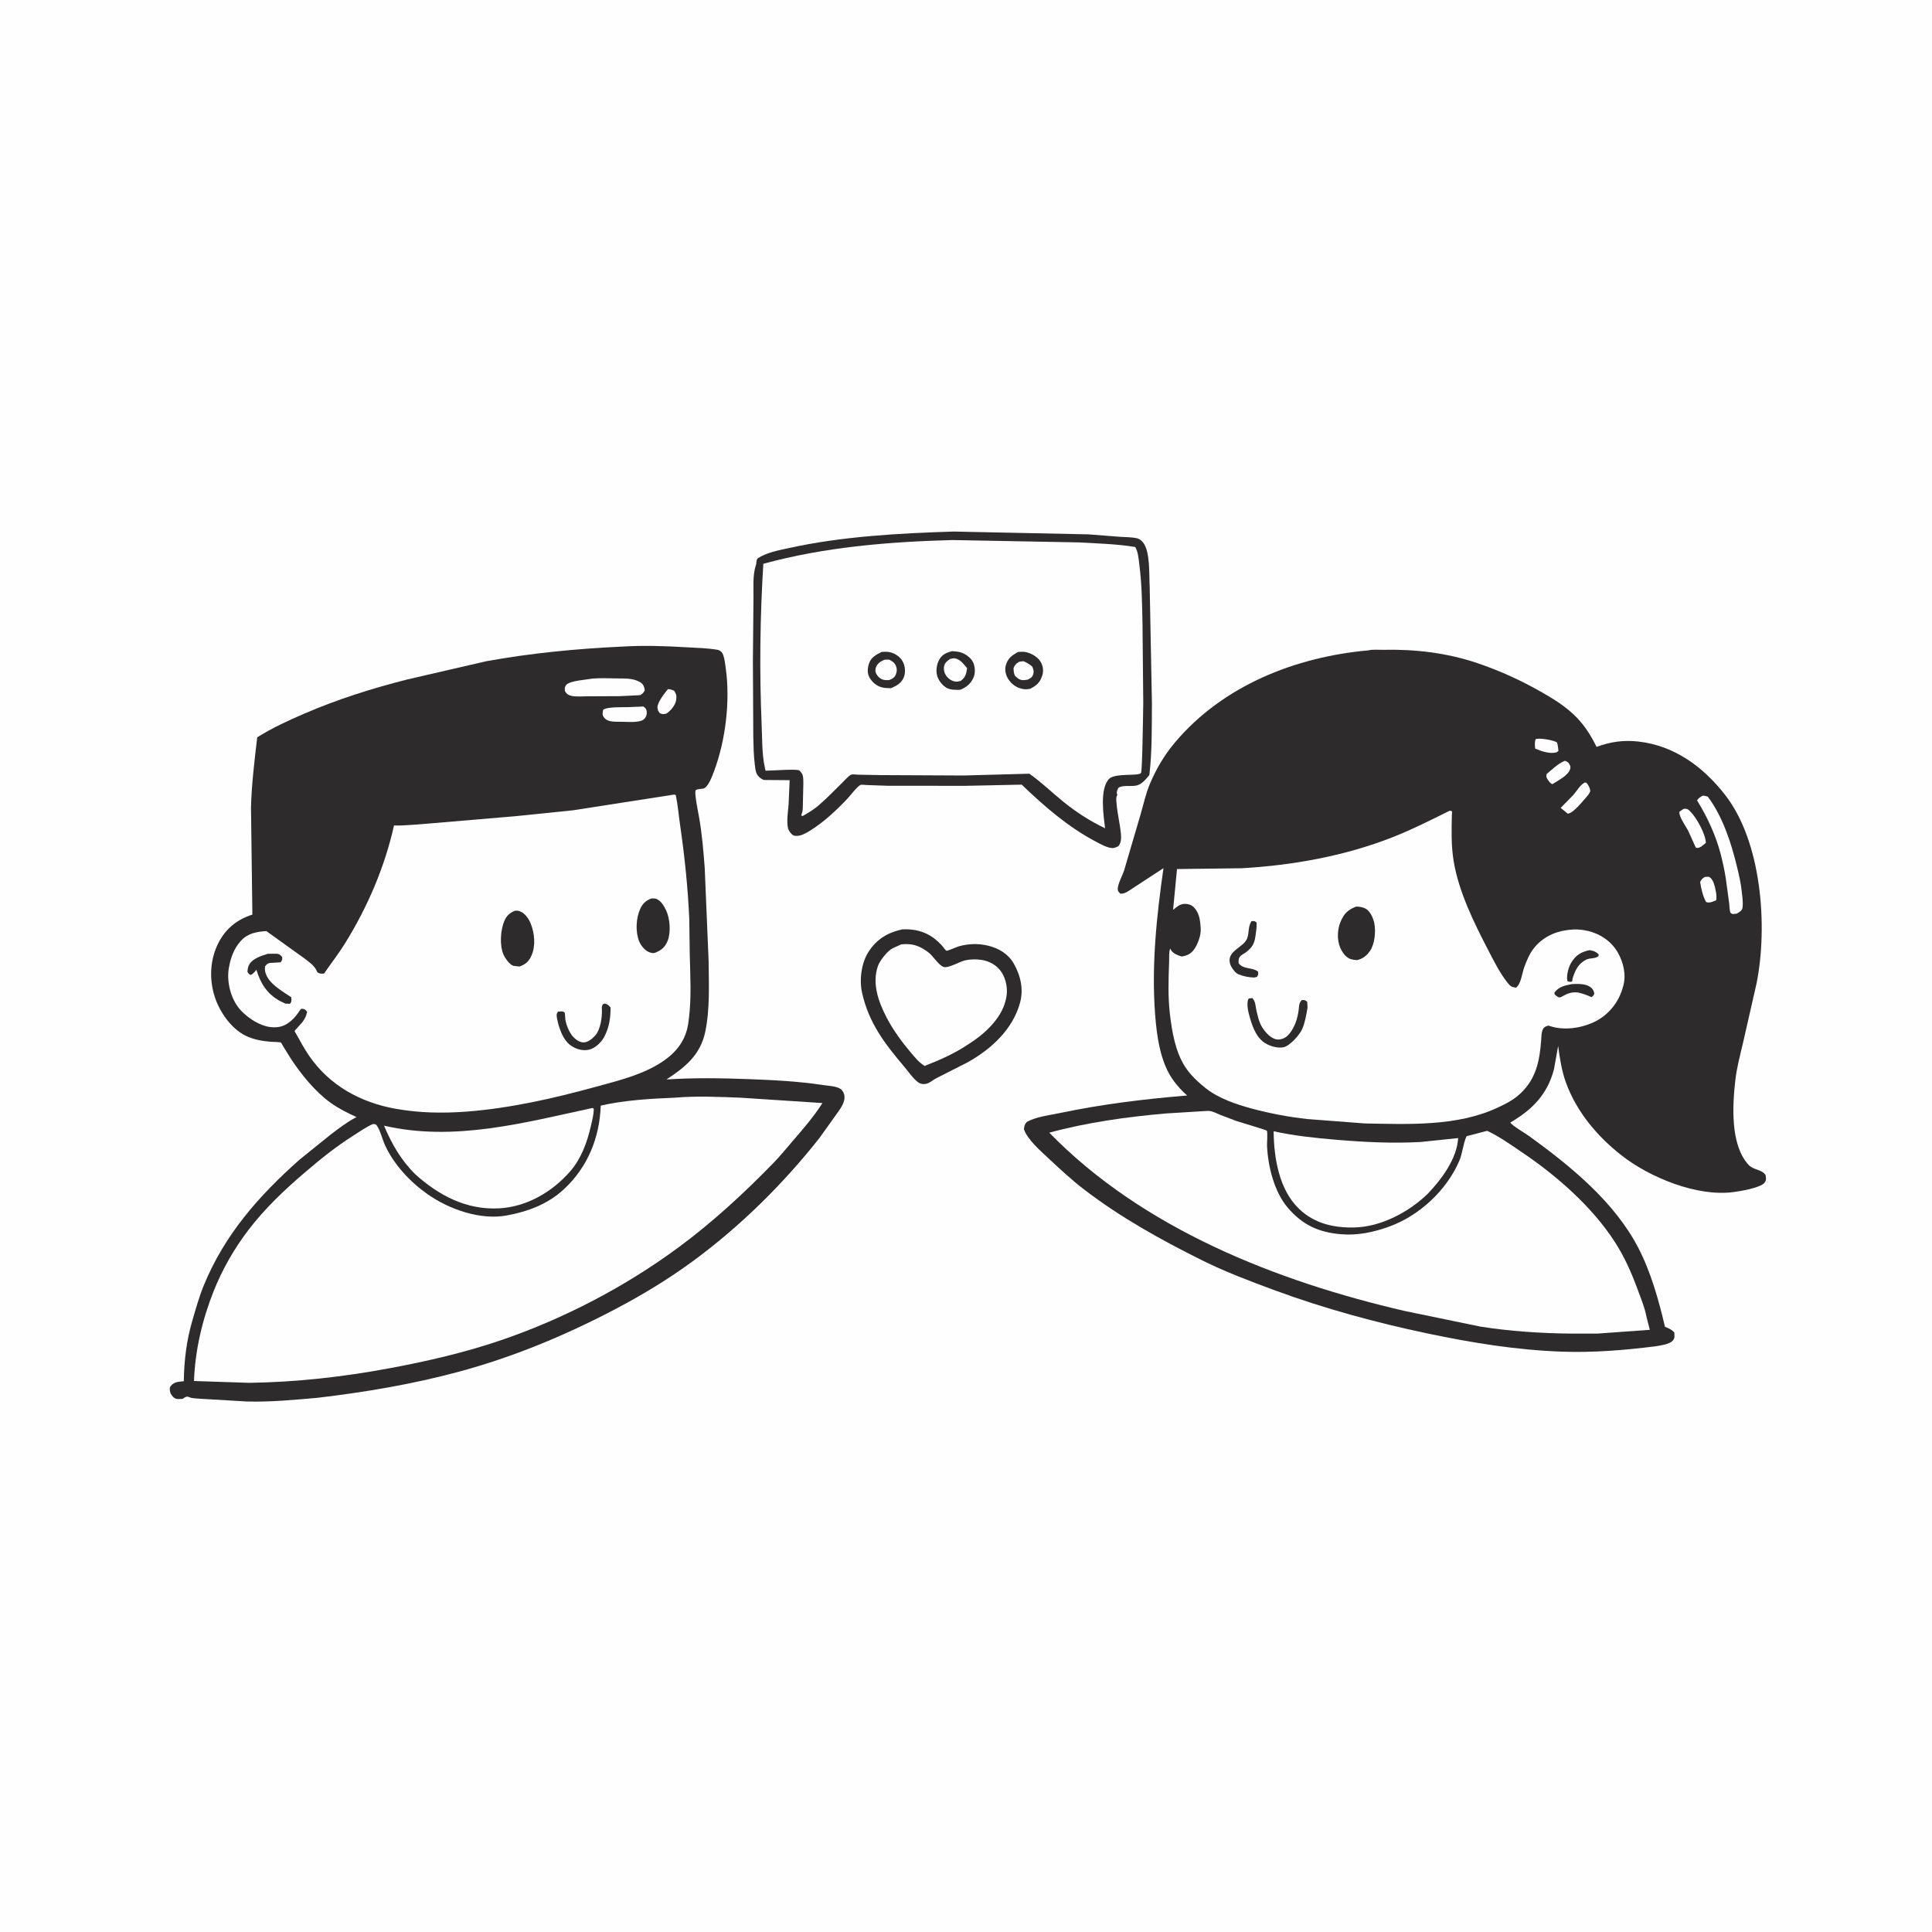
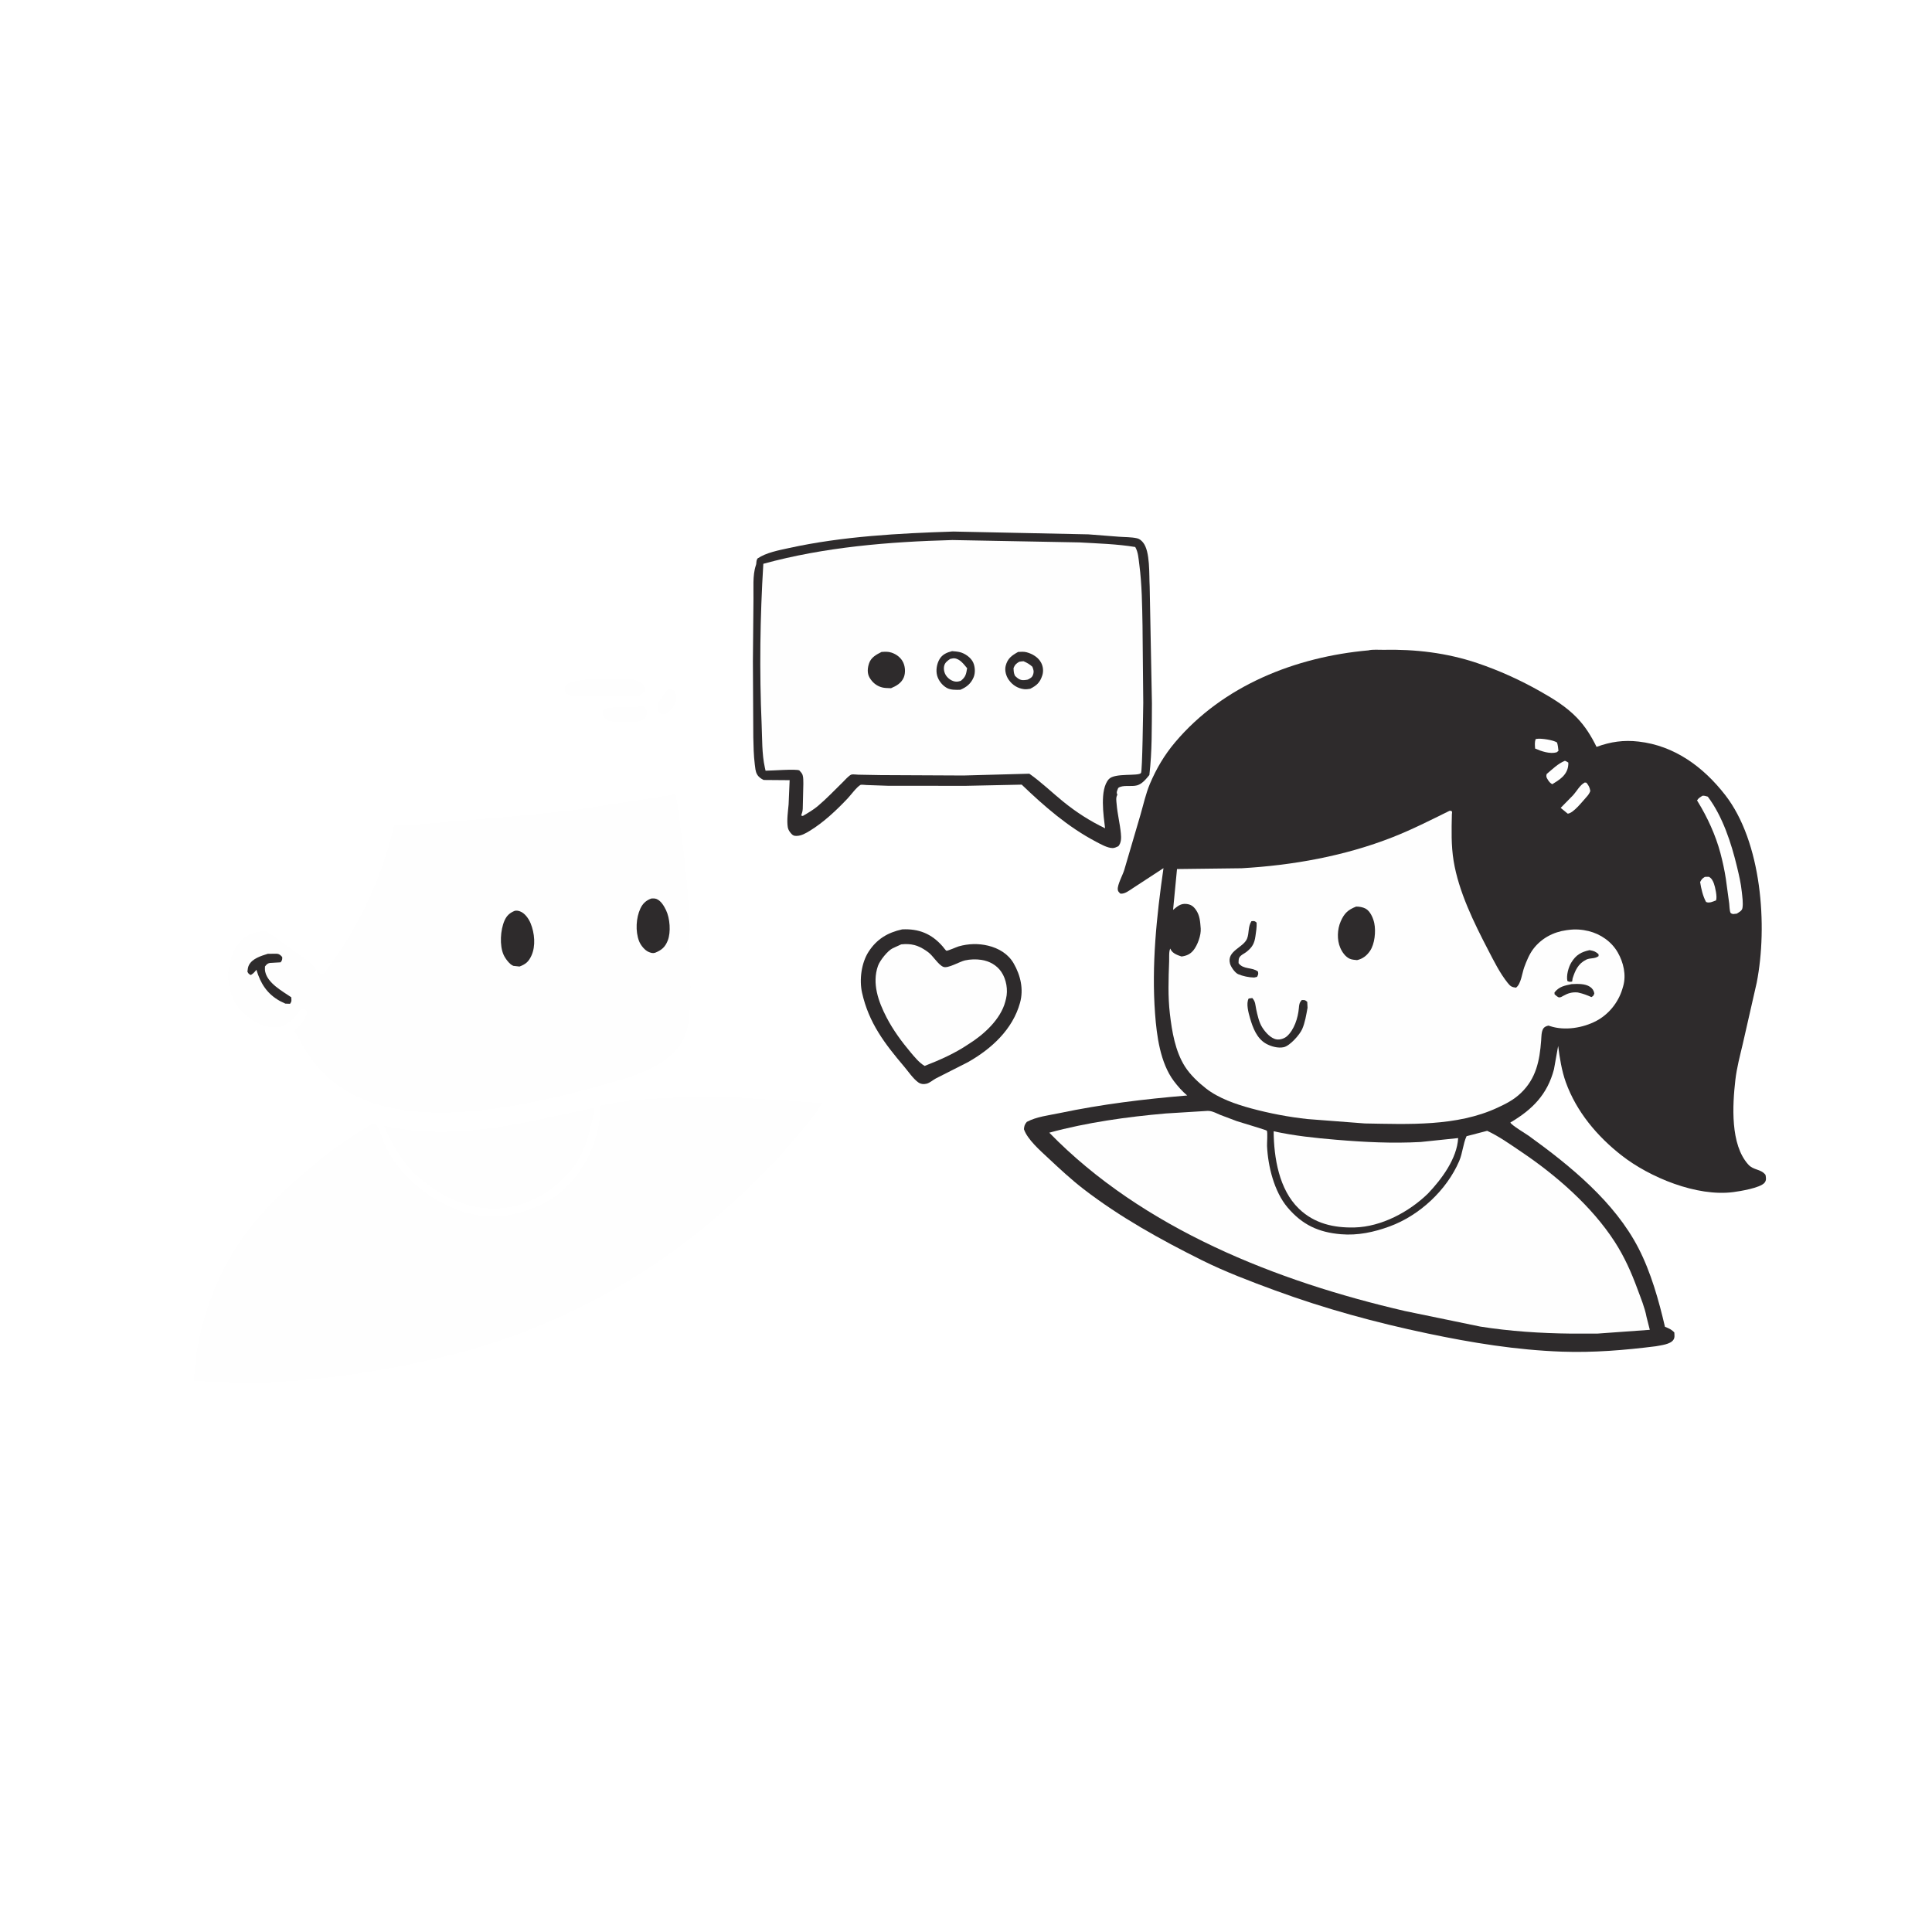
<svg xmlns="http://www.w3.org/2000/svg" version="1.1" style="display: block;" viewBox="0 0 2048 2048" width="1024" height="1024">
-   <path transform="translate(0,0)" fill="rgb(254,254,254)" d="M -0 -0 L 2048 0 L 2048 2048 L -0 2048 L -0 -0 z" />
  <path transform="translate(0,0)" fill="rgb(46,43,44)" d="M 956.339 985.173 C 974.076 984.312 987.543 989.856 999.186 1003.16 C 999.783 1003.85 1002.53 1007.56 1003.19 1007.81 C 1004.33 1008.22 1014.43 1003.68 1016.33 1003.16 C 1026.61 1000.29 1037.07 999.954 1047.44 1002.45 C 1058.53 1005.12 1068.77 1011.14 1074.6 1021.34 C 1081.86 1034.02 1085.23 1048.63 1081.29 1062.94 C 1073.51 1091.23 1051.01 1111.8 1026.14 1125.89 L 992 1143.22 C 988.93 1144.87 985.637 1147.86 982.331 1148.74 C 979.191 1149.58 975.916 1149.21 973.261 1147.26 C 967.783 1143.25 962.707 1135.67 958.277 1130.44 C 937.64 1106.1 920.982 1084.23 913.833 1052.41 C 910.746 1038.67 913.065 1020.71 920.775 1008.82 C 929.426 995.472 940.933 988.576 956.339 985.173 z" />
  <path transform="translate(0,0)" fill="rgb(254,254,254)" d="M 955.275 1001.08 C 965.816 999.977 973.162 1001.83 981.925 1007.95 L 983.5 1009.07 C 989.186 1013.06 994.336 1022.61 1000 1024.92 C 1004.84 1026.89 1017.26 1019.3 1022.94 1018.05 C 1028.52 1016.83 1034.7 1016.64 1040.35 1017.51 C 1048.83 1018.82 1056.64 1023.09 1061.5 1030.32 C 1066.8 1038.2 1068.68 1049.39 1066.44 1058.64 L 1066.08 1060 L 1065.75 1061.42 C 1060.81 1080.66 1042.52 1097.04 1026.35 1107.04 C 1012.04 1116.71 996.197 1123.68 980.166 1129.93 C 974.536 1126.67 969.59 1120.61 965.432 1115.68 C 955.813 1104.27 946.609 1091.71 939.751 1078.44 C 931.157 1061.8 924.13 1042.47 930.7 1023.84 C 932.663 1018.28 940.901 1007.75 946.338 1005.18 L 955.275 1001.08 z" />
  <path transform="translate(0,0)" fill="rgb(46,43,44)" d="M 1010.71 563.461 L 1153.71 566.436 L 1186 568.944 C 1192.24 569.447 1199.42 569.217 1205.48 570.654 C 1207.99 571.251 1210.01 573.044 1211.62 574.983 C 1219.45 584.402 1217.96 609.396 1218.71 621.648 L 1221.09 745.5 C 1220.89 770.646 1221.33 796.555 1218.38 821.54 C 1214.97 825.709 1210.78 830.991 1205.34 832.519 C 1199.37 834.196 1190.03 831.647 1185.34 835.295 C 1184.3 838.27 1183.07 839.58 1184.47 842.5 C 1182.62 845.437 1183.41 849.095 1183.68 852.406 C 1184.54 862.953 1187.18 873.028 1188.17 883.419 C 1188.64 888.284 1188.69 893.267 1185.5 897.044 C 1183.65 897.889 1181.46 899.005 1179.39 898.98 C 1173.8 898.915 1166.71 894.815 1161.77 892.222 C 1132.18 876.669 1107.04 854.774 1083.06 831.749 L 1023.81 833.007 L 941.328 832.957 L 918.648 832.17 C 917.74 832.141 912.947 831.621 912.296 831.961 C 908.238 834.084 901.955 842.757 898.519 846.389 C 886.842 858.731 873.025 871.809 858.483 880.64 C 854.235 883.22 849.623 886.001 844.5 886.091 C 842.12 886.133 840.86 885.87 839.162 884.117 C 837.226 882.117 835.517 879.7 835.07 876.891 C 833.891 869.487 835.29 860.231 835.955 852.725 L 837.057 827.021 L 809.5 826.803 C 806.467 825.286 804.08 823.681 802.402 820.622 C 800.774 817.657 800.521 813.613 800.106 810.301 C 798.899 800.677 798.746 791.12 798.531 781.437 L 798.107 700.933 L 798.708 634.953 C 798.928 623.838 797.605 609.936 801.229 599.351 C 802.335 596.121 801.087 595.413 803 592.011 C 812.225 585.735 825.699 583.282 836.455 580.922 C 893.007 568.515 952.973 565.309 1010.71 563.461 z" />
  <path transform="translate(0,0)" fill="rgb(254,254,254)" d="M 1009.61 572.475 L 1144.09 574.975 C 1163.75 576.11 1183.96 576.638 1203.4 579.846 C 1206.57 585.307 1206.89 592.16 1207.7 598.303 C 1210.52 619.751 1210.71 641.618 1211.12 663.209 L 1211.9 744.878 C 1211.72 754.153 1210.99 817.316 1209.5 819.391 C 1206.84 823.11 1181.62 818.991 1175.38 825.946 C 1165.49 836.98 1169.84 864.659 1171.42 878.013 C 1155.22 870.211 1140.99 861.063 1127.02 849.734 C 1115.02 839.999 1103.8 829.049 1091.15 820.157 L 1021.5 822.062 L 933.519 821.64 L 909.749 821.204 C 908.2 821.179 903.827 820.583 902.485 821.084 C 899.778 822.093 895.411 827.168 893.191 829.332 C 884.58 837.728 876.142 846.716 866.927 854.448 C 862.038 858.551 856.494 861.757 851 864.968 L 849.285 864.5 C 850.194 861.999 850.819 859.907 850.954 857.237 L 851.572 830.846 C 851.5 827.968 851.688 824.251 850.789 821.498 C 850.19 819.665 848.578 818.064 847.328 816.668 C 843.866 814.884 817.584 817.014 811.509 816.971 L 810.758 813.536 C 807.568 799.21 808.019 782.87 807.383 768.188 C 804.934 711.612 805.675 654.163 809.166 597.641 C 874.216 579.834 942.38 574.269 1009.61 572.475 z" />
  <path transform="translate(0,0)" fill="rgb(46,43,44)" d="M 934.465 691.096 C 938.231 690.869 941.381 690.6 945 691.79 C 950.344 693.547 955.173 697.223 957.541 702.452 C 959.629 707.064 959.971 713.285 958.073 718 C 955.629 724.076 950.167 727.163 944.443 729.558 L 943.655 729.499 C 940.755 729.358 937.776 729.41 934.949 728.66 C 929.165 727.125 924.7 723.397 921.727 718.223 C 919.015 713.504 919.604 707.771 921.384 702.776 C 923.546 696.711 929.102 693.812 934.465 691.096 z" />
-   <path transform="translate(0,0)" fill="rgb(254,254,254)" d="M 937.076 699.5 C 938.885 699.093 940.655 699.231 942.5 699.257 C 945.482 700.716 948.155 702.295 949.546 705.5 C 951.018 708.891 950.94 712.044 949.431 715.401 C 948.026 718.524 945.503 719.72 942.5 720.907 C 940.556 721.058 938.943 721.086 937.008 720.709 C 933.592 720.042 930.756 717.555 929.051 714.603 C 927.754 712.358 927.616 709.904 928.511 707.467 C 930.059 703.256 933.216 701.34 937.076 699.5 z" />
  <path transform="translate(0,0)" fill="rgb(46,43,44)" d="M 1079.26 691.075 C 1082.23 690.898 1085.33 690.657 1088.23 691.424 C 1094.31 693.029 1100.59 696.73 1103.61 702.433 C 1105.8 706.579 1106.31 711.558 1104.86 716 C 1102.42 723.493 1098.96 726.646 1092.09 730.12 C 1089.95 730.501 1087.67 730.815 1085.5 730.538 C 1078.77 729.68 1073.27 726.223 1069.34 720.692 C 1066.45 716.631 1064.83 710.776 1066.04 705.898 C 1068.02 697.93 1072.57 694.8 1079.26 691.075 z" />
  <path transform="translate(0,0)" fill="rgb(254,254,254)" d="M 1080.38 701.5 C 1081.85 701.135 1083.5 701.097 1085 700.953 C 1088.66 702.528 1091.37 704.056 1094.33 706.742 C 1095.54 709.881 1096.2 711.682 1095.15 715 C 1094.12 718.22 1092.21 718.924 1089.5 720.41 C 1088.14 720.717 1086.71 720.892 1085.32 720.966 C 1081.17 721.186 1078.89 719.183 1075.98 716.5 C 1074.56 713.642 1074.52 711.285 1074.41 708.179 C 1075.81 704.573 1077.13 703.522 1080.38 701.5 z" />
  <path transform="translate(0,0)" fill="rgb(46,43,44)" d="M 1009.25 690.234 C 1012 690.453 1014.83 690.641 1017.52 691.302 C 1022.95 692.642 1029.29 697.077 1031.63 702.304 C 1033.69 706.906 1034.03 713.375 1032.04 718.029 C 1029.15 724.776 1024.6 728.42 1017.96 731.203 C 1013.4 731.338 1007.77 731.501 1003.69 729.237 C 998.912 726.577 994.919 721.563 993.433 716.286 C 991.851 710.671 993.009 703.739 995.913 698.789 C 998.93 693.648 1003.72 691.652 1009.25 690.234 z" />
  <path transform="translate(0,0)" fill="rgb(254,254,254)" d="M 1007.22 698.5 C 1008.41 698.255 1010.23 697.743 1011.5 697.837 C 1017.5 698.283 1021.65 704.119 1025.19 708.323 C 1024.14 714.63 1023.67 717.589 1018.5 721.708 C 1016.75 722.211 1015.35 722.659 1013.5 722.563 C 1009.47 722.354 1005.45 719.668 1003.14 716.483 C 1000.93 713.425 999.957 709.199 1000.96 705.5 C 1001.85 702.223 1004.54 700.285 1007.22 698.5 z" />
-   <path transform="translate(0,0)" fill="rgb(46,43,44)" d="M 659.021 685.434 C 681.436 684.024 704.564 684.743 726.962 686.098 C 738.226 686.779 749.843 686.921 760.961 688.884 C 762.704 689.192 765.079 691.03 765.902 692.678 C 768.045 696.972 768.709 703.952 769.376 708.751 C 774.153 743.124 769.178 784.882 756.933 817.5 C 755.133 822.295 750.72 834.692 745.642 835.883 C 743.063 836.488 740.01 836.172 737.679 837.467 C 735.412 838.726 740.333 862.243 740.995 865.961 C 744.166 883.781 745.659 901.98 747.027 920 L 751.155 1018.43 C 751.375 1043.1 752.673 1069.62 747.58 1093.83 C 742.445 1118.24 726.393 1131.23 706.492 1144.28 C 735.462 1142.37 764.666 1142.82 793.66 1143.92 C 820.367 1144.92 846.276 1146.22 872.74 1150.23 C 877.872 1151.01 886.687 1151.3 890.958 1154.32 C 893.374 1156.02 894.91 1159.04 895.174 1161.93 C 895.883 1169.69 889.347 1177.18 885.147 1183.26 L 868.521 1206.49 C 830.357 1254.85 784.929 1299.74 735.269 1336.3 C 708.183 1356.25 679.784 1373.37 650 1388.91 C 597.676 1416.2 543.779 1438.58 486.695 1454 C 437.229 1467.35 387.08 1475.8 336.239 1481.77 C 311.556 1483.91 286.045 1486.41 261.261 1485.62 L 212.207 1482.73 C 209.042 1482.43 205.601 1482.38 202.5 1481.73 C 201.425 1481.51 199.744 1480.57 198.772 1480.5 C 196.846 1480.37 195.009 1481.92 193.5 1482.88 C 190.709 1482.9 187.373 1483.58 185.02 1482.01 C 182.488 1480.33 180.488 1477.28 180.139 1474.24 C 179.892 1472.09 179.687 1470.9 181.043 1469.18 C 184.584 1464.67 189.62 1464.73 194.848 1464.14 C 195.127 1442.29 197.753 1420.73 203.932 1399.74 C 207.56 1387.41 211.033 1374.79 215.893 1362.88 C 237.987 1308.79 274.273 1267.72 317.374 1229.4 L 350.517 1202.68 C 358.864 1196.4 366.897 1190.06 376.148 1185.11 L 377.935 1184.16 C 368.648 1179.9 358.688 1174.96 350.409 1168.97 C 333.885 1157.03 318.738 1138.36 307.699 1121.24 L 300.352 1109.41 C 299.851 1108.59 298.392 1105.64 297.762 1105.17 C 296.891 1104.52 288.383 1104.44 286.808 1104.31 C 277.638 1103.55 268.427 1101.92 260.11 1097.76 C 244.968 1090.18 232.955 1072.88 227.737 1056.95 C 221.535 1038.01 222.525 1016.74 231.813 998.985 C 239.603 984.09 251.59 974.559 267.529 969.524 L 266.065 855.774 C 266.712 831.105 269.807 806.12 272.658 781.599 C 288.44 771.681 304.918 764.102 321.981 756.725 C 357.65 741.304 394.024 729.828 431.648 720.281 L 515.44 700.932 C 563.015 692.306 610.762 687.716 659.021 685.434 z" />
  <path transform="translate(0,0)" fill="rgb(254,254,254)" d="M 708.073 730.5 C 710.743 730.668 712.315 731.109 714.709 732.303 C 716.908 735.692 717.4 737.899 716.777 741.992 C 715.924 747.595 710.885 753.586 706.271 756.5 C 703.367 757.124 702.336 757.31 699.5 756.035 C 697.785 754.021 697.149 752.65 696.956 750.052 C 696.571 744.84 704.665 734.497 708.073 730.5 z" />
  <path transform="translate(0,0)" fill="rgb(254,254,254)" d="M 666.843 749.583 L 682 748.918 C 683.964 750.316 685.2 751.405 685.5 753.977 C 685.894 757.353 685.097 759.99 682.648 762.351 C 678.393 766.454 665.099 765.114 659.25 765.11 L 654.042 765.088 C 649.232 764.987 643.381 764.813 640.226 760.5 C 638.066 757.548 638.882 755.841 639.322 752.5 C 643.437 748.927 660.794 749.825 666.843 749.583 z" />
  <path transform="translate(0,0)" fill="rgb(254,254,254)" d="M 628.039 719.347 C 636.712 718.601 645.824 719.049 654.534 719.165 C 660.967 719.251 668.858 718.968 674.855 721.393 L 676 721.901 C 677.048 722.357 678.113 722.774 679.057 723.435 C 682.229 725.654 682.96 728.178 683.5 731.773 C 682.063 734.613 681.12 735.346 678.5 736.919 L 656.665 737.962 L 622.186 738.112 C 616.835 738.105 610.068 738.838 604.967 737.454 C 601.794 736.593 600.416 735.282 598.828 732.5 C 598.592 729.906 598.465 728.219 600.197 726.089 C 603.898 721.541 621.657 720.518 628.039 719.347 z" />
  <path transform="translate(0,0)" fill="rgb(254,254,254)" d="M 628.044 1174.5 L 629.426 1175.32 C 629.429 1181.58 627.63 1188.11 626.23 1194.18 C 622.384 1210.89 615.993 1228.35 604.563 1241.5 C 585.446 1263.49 558.448 1279.35 528.881 1280.91 C 494.532 1282.71 465.471 1267.36 440.559 1245.12 C 425.113 1229.97 415.49 1212.99 407.078 1193.25 C 481.482 1210.43 555.41 1190.15 628.044 1174.5 z" />
  <path transform="translate(0,0)" fill="rgb(254,254,254)" d="M 715.421 1163.59 C 738.073 1161.61 762.25 1162.72 785 1163.61 L 871.82 1169.28 C 862.482 1183.95 851.227 1196.87 839.906 1210 C 833.423 1217.52 827.183 1225.25 820.263 1232.39 C 789.004 1264.6 755.287 1295.68 719.147 1322.34 C 662.884 1363.85 598.184 1397.66 532.034 1420.36 C 493.22 1433.68 453.358 1442.85 413.079 1450.37 C 363.857 1459.57 314.328 1465.13 264.25 1465.86 L 205.65 1463.93 C 206.783 1431.39 214.481 1398.74 226.528 1368.56 C 235.647 1345.71 247.964 1324.07 262.837 1304.48 C 280.231 1281.57 301.009 1261.8 322.81 1243.15 C 339.445 1228.93 355.951 1215.57 374.477 1203.83 C 381.235 1199.54 388.047 1194.66 395.41 1191.5 C 397.121 1191.75 398.231 1191.39 399.302 1192.91 C 403.224 1198.43 405.208 1207.6 408.111 1213.93 C 417.625 1234.66 434.84 1253.03 453.417 1266.02 C 476.22 1281.97 509.211 1293.67 537.332 1288.41 C 559.832 1284.2 580.614 1276.5 597.678 1260.72 C 622.913 1237.37 635.665 1206.03 636.806 1171.97 C 661.969 1166.26 689.718 1164.6 715.421 1163.59 z" />
  <path transform="translate(0,0)" fill="rgb(254,254,254)" d="M 713.138 842.5 C 715.184 842.169 714.112 842.135 716.344 842.762 C 718.544 853.207 719.391 863.943 720.925 874.5 C 725.728 907.555 729.256 941.278 730.672 974.663 L 731.174 1012.32 C 731.745 1034.12 732.992 1057.51 730.327 1079.14 L 730.08 1081 L 729.576 1085 C 727.038 1101.93 717.964 1114.33 704.095 1124.09 C 682.756 1139.11 655.322 1145.53 630.5 1152.35 C 586.558 1164.42 539.522 1175.02 494.057 1178.38 C 468.991 1180.24 444.319 1179.78 419.55 1175.37 C 382.27 1168.74 349.361 1150.77 327.616 1119.09 C 322.804 1112.08 318.708 1104.57 314.604 1097.13 C 314.387 1096.73 312.246 1093.22 312.271 1092.89 C 312.299 1092.52 319.454 1084.89 320.223 1083.9 C 323.085 1080.24 324.707 1077.07 325.574 1072.5 C 323.1 1069.64 323.255 1069.72 319.5 1069.27 C 317.967 1070.69 318.545 1069.99 317.385 1071.71 C 315.023 1075.19 312.744 1078.31 309.592 1081.18 C 302.722 1087.44 296.435 1089.7 287.25 1088.81 C 274.416 1087.56 259.191 1077.06 251.843 1066.81 C 243.893 1055.71 240.21 1039.33 242.639 1025.82 C 244.536 1015.27 247.876 1005.65 255.177 997.5 C 262.545 989.271 271.926 987.696 282.309 986.974 L 322.596 1015.89 C 327.756 1019.89 333.333 1023.44 335.966 1029.66 L 336.357 1030.66 C 338.92 1032.33 340.592 1032.18 343.5 1032.02 C 350.736 1021.42 358.802 1011.17 365.573 1000.27 C 389.494 961.776 407.787 919.284 417.657 875.087 C 429.754 875.315 441.936 873.812 454 873.041 L 545.904 865.237 L 607.5 858.938 L 713.138 842.5 z" />
  <path transform="translate(0,0)" fill="rgb(46,43,44)" d="M 283.856 1011.07 L 293.5 1010.98 C 296.327 1011.32 297.321 1012.48 299.162 1014.5 C 299.255 1017.48 299.175 1017.62 297.5 1020.1 L 286 1020.76 C 283.491 1021.24 282.373 1022.58 280.882 1024.5 C 280.789 1026.53 280.732 1028.31 281.194 1030.31 C 284.016 1042.51 299.391 1050.74 308.763 1057.15 C 308.908 1060.36 309.424 1061.39 307.5 1064.05 L 302.477 1063.89 L 296.789 1061.14 C 283.071 1053.53 276.221 1042.61 271.798 1028 C 269.946 1030.43 268.491 1031.96 265.883 1033.57 C 263.593 1032.46 263.523 1032.24 262.271 1030 C 262.54 1027.62 262.784 1025.11 263.919 1022.96 C 267.59 1016.01 276.851 1013.28 283.856 1011.07 z" />
-   <path transform="translate(0,0)" fill="rgb(46,43,44)" d="M 639.07 1064.5 L 641.08 1063.8 C 644.5 1064.79 644.912 1065.46 647.243 1068 C 647.179 1079.34 645.891 1088.68 640.635 1098.91 C 637.622 1104.77 631.084 1111.13 624.5 1112.67 C 618.575 1114.06 612.632 1112.68 607.431 1109.79 C 598.521 1104.85 594.844 1095.36 591.98 1086.17 L 590.5 1079.75 C 589.929 1076.38 589.59 1075.1 591.5 1072.3 L 596.5 1072.13 C 597.167 1072.55 598.057 1072.74 598.5 1073.4 C 599.081 1074.25 599.034 1079.2 599.276 1080.63 C 600.256 1086.42 603.01 1093.5 606.739 1098.09 C 609.408 1101.37 614.077 1104.96 618.5 1105 C 623.139 1105.05 627.94 1101.07 630.857 1097.81 C 636.56 1091.43 638.41 1078.4 638.022 1070.06 C 637.937 1068.23 637.821 1067.44 638.501 1065.62 L 639.07 1064.5 z" />
  <path transform="translate(0,0)" fill="rgb(46,43,44)" d="M 690.307 952.5 C 692.074 952.27 694.298 952.292 696 952.975 C 700.686 954.855 703.92 960.488 706.014 964.799 C 710.126 973.266 711.364 988.052 707.839 996.999 C 705.077 1004.01 701.344 1007.15 694.5 1009.95 C 691.952 1010.67 690.658 1010.25 688.12 1009.32 C 683.607 1007.66 679.143 1002.05 677.432 997.624 C 673.422 987.239 674.203 972.931 678.862 963 C 681.318 957.766 684.873 954.487 690.307 952.5 z" />
  <path transform="translate(0,0)" fill="rgb(46,43,44)" d="M 545.71 965.5 C 547.669 965.121 549.301 965.386 551.163 966.051 C 556.351 967.904 560.423 973.808 562.441 978.681 C 566.721 989.018 568.039 1002.84 563.29 1013.11 C 560.34 1019.49 557.217 1022.11 550.711 1024.57 L 544.276 1023.86 C 540.237 1022.56 535.526 1015.88 533.88 1012.25 C 529.385 1002.36 530.384 985.817 534.838 975.773 C 537.177 970.501 540.446 967.605 545.71 965.5 z" />
  <path transform="translate(0,0)" fill="rgb(46,43,44)" d="M 1450.6 689.411 C 1454.94 688.271 1461.53 688.924 1466.1 688.826 C 1500.23 688.1 1533.52 691.967 1566 702.909 C 1589.22 710.735 1611.53 720.878 1632.84 732.947 C 1646.77 740.836 1660.33 749.135 1671.52 760.747 C 1680.5 770.064 1686.73 780.211 1692.41 791.721 C 1707.45 786.218 1721.15 784.275 1737.03 786.098 C 1775.25 790.484 1805.59 813.022 1828.64 842.564 C 1867.53 892.394 1873.98 981.63 1862.18 1041.73 L 1847.46 1106.39 C 1844.51 1118.96 1841.03 1131.91 1839.56 1144.74 C 1836.48 1171.62 1834.04 1213.24 1853.29 1234.5 C 1858.93 1240.73 1866.46 1238.93 1871.5 1245.38 C 1872.06 1248.43 1872.65 1251.22 1870.4 1253.85 C 1865.74 1259.29 1844.46 1262.74 1837.49 1263.66 C 1798.67 1268.77 1748.73 1248.12 1718.85 1224.71 C 1692.98 1204.45 1671.04 1178.38 1659.8 1147.14 C 1655.51 1135.19 1653.29 1121.26 1651.71 1108.71 L 1647.28 1133.43 C 1640.33 1160.12 1624.37 1176.21 1601.03 1189.93 C 1602.24 1192.78 1617.34 1201.71 1620.61 1204.06 C 1664.53 1235.77 1711.54 1274.05 1736.83 1323.05 C 1750.05 1348.67 1758.42 1378.49 1764.93 1406.48 C 1769.02 1408.09 1771.86 1409.22 1774.86 1412.5 C 1774.94 1415.39 1775.54 1417.78 1773.84 1420.3 C 1770.57 1425.15 1760.59 1426.03 1755.24 1427.09 C 1722.15 1431.26 1689.05 1434 1655.66 1432.81 C 1607.37 1431.09 1560.45 1423.44 1513.29 1413.53 C 1458.14 1401.94 1404.46 1387.31 1351.54 1367.87 C 1325.44 1358.28 1298.67 1348.15 1273.76 1335.74 C 1230.22 1314.04 1187.28 1290.27 1148.67 1260.5 C 1135.61 1250.43 1123.41 1239.06 1111.37 1227.8 C 1103.03 1220 1089.04 1207.91 1085.42 1197 C 1085.72 1193.44 1086.19 1191.98 1088.5 1189.22 C 1098.91 1183.69 1111.64 1182.35 1123.09 1179.95 C 1168.21 1170.48 1212.56 1165.09 1258.46 1161.26 C 1253.17 1156.77 1248.49 1151.51 1244.33 1145.97 C 1229.88 1126.67 1226.15 1098.01 1224.42 1074.6 C 1220.59 1022.96 1226 971.381 1233.34 920.279 L 1201.07 941.365 C 1197.3 943.772 1192.13 948.072 1187.5 947.236 C 1186.12 945.664 1185.09 945.131 1184.88 942.965 C 1184.39 937.815 1190.14 927.601 1191.74 922.259 L 1208.91 863.831 C 1212.03 853.071 1214.59 841.231 1218.94 830.928 C 1225.76 814.785 1234.33 800.284 1245.66 786.858 C 1296.51 726.583 1373.54 696.291 1450.6 689.411 z" />
  <path transform="translate(0,0)" fill="rgb(254,254,254)" d="M 1627.81 783.5 L 1629.25 783.216 C 1633.72 782.481 1646.69 784.462 1650.5 787.073 C 1651.46 789.996 1651.7 792.929 1652.03 795.969 L 1650.05 797.5 C 1643.03 799.469 1633.92 796.421 1627.3 793.5 C 1627.02 789.918 1626.68 786.954 1627.81 783.5 z" />
  <path transform="translate(0,0)" fill="rgb(254,254,254)" d="M 1807.3 929.5 L 1811.5 929.473 C 1814.33 930.856 1815.7 933.643 1816.78 936.5 C 1818.11 940.051 1820.58 950.922 1819.03 954.5 L 1813.74 956.377 C 1811.37 956.745 1810.71 956.959 1808.5 956.12 C 1805.12 950.043 1803.27 941.852 1802.2 935 C 1803.89 931.902 1804.31 931.371 1807.3 929.5 z" />
-   <path transform="translate(0,0)" fill="rgb(254,254,254)" d="M 1658.82 806.5 C 1660.15 806.81 1661.32 807.689 1662.5 808.374 C 1664 810.926 1665.17 811.791 1664.52 814.79 C 1662.98 821.914 1651.39 827.426 1645.5 831.281 C 1643.54 830.333 1642.04 828.655 1640.94 826.804 C 1639.32 824.074 1638.76 823.596 1639.5 820.539 C 1645.52 815.476 1651.47 809.459 1658.82 806.5 z" />
+   <path transform="translate(0,0)" fill="rgb(254,254,254)" d="M 1658.82 806.5 C 1660.15 806.81 1661.32 807.689 1662.5 808.374 C 1662.98 821.914 1651.39 827.426 1645.5 831.281 C 1643.54 830.333 1642.04 828.655 1640.94 826.804 C 1639.32 824.074 1638.76 823.596 1639.5 820.539 C 1645.52 815.476 1651.47 809.459 1658.82 806.5 z" />
  <path transform="translate(0,0)" fill="rgb(254,254,254)" d="M 1679.86 829.5 L 1681.65 829.682 C 1684.1 832.76 1685.13 834.606 1685.8 838.5 C 1684.75 841.176 1683.65 842.73 1681.7 844.874 C 1677.52 849.492 1667.67 862.223 1661.83 862.5 L 1654.39 856.381 L 1667.74 842.759 C 1671.65 838.371 1674.64 832.346 1679.86 829.5 z" />
-   <path transform="translate(0,0)" fill="rgb(254,254,254)" d="M 1784.51 857.5 L 1786.48 857.276 C 1789.09 857.37 1790.14 858.578 1791.87 860.27 C 1798.3 866.566 1808.21 884.542 1808.28 893.5 L 1803.3 897.5 C 1800.86 898.54 1800.27 899.374 1797.62 898.5 L 1789.73 881.044 C 1787.11 875.751 1779.72 866.16 1780.2 860.5 L 1784.51 857.5 z" />
  <path transform="translate(0,0)" fill="rgb(254,254,254)" d="M 1804.77 843.5 C 1806.96 843.37 1808.25 843.89 1810.35 844.5 C 1826.09 865.445 1835.3 893.78 1841.33 919 C 1843.44 927.851 1845.45 936.269 1846.37 945.335 C 1846.91 950.528 1847.97 957.357 1847.08 962.5 C 1846.53 965.645 1843.45 966.909 1841.05 968.5 L 1837 968.944 C 1836.17 968.521 1835 968.463 1834.5 967.675 C 1833.4 965.942 1833.28 959.848 1833.02 957.645 L 1829.47 931.562 C 1828.07 922.445 1826.05 913.129 1823.68 904.206 C 1818.66 885.367 1809.83 866.125 1799.59 849.551 L 1798.93 848.5 C 1800.31 846.068 1802.48 844.953 1804.77 843.5 z" />
  <path transform="translate(0,0)" fill="rgb(254,254,254)" d="M 1350.12 1199.2 C 1371.9 1204 1394.09 1206.31 1416.28 1208.18 C 1446.24 1210.71 1475.85 1212.2 1505.92 1210.56 L 1545.7 1206.4 C 1544.51 1228.12 1528.24 1249.93 1513.78 1265.13 C 1493.83 1284.62 1464.4 1300.41 1436 1301.15 C 1413.9 1301.73 1393.25 1297.06 1376.88 1281.27 C 1355.81 1260.94 1350.37 1227.36 1350.12 1199.2 z" />
  <path transform="translate(0,0)" fill="rgb(254,254,254)" d="M 1280.19 1177.58 L 1281.84 1177.67 C 1285.76 1177.99 1290.06 1180.39 1293.67 1181.89 L 1311.15 1188.48 C 1314.47 1189.6 1342.55 1197.88 1342.89 1198.57 C 1343.94 1200.68 1342.97 1211.77 1343.11 1214.83 C 1344.1 1236.27 1350.67 1263.21 1364.91 1280 C 1380.52 1298.41 1397.77 1306.36 1421.5 1308.34 C 1439.37 1309.83 1456.41 1306.17 1473.13 1300.03 C 1504.67 1288.45 1533.42 1261.8 1546.79 1230.82 C 1550.44 1222.34 1550.92 1212.36 1554.61 1204.41 L 1576.48 1198.72 C 1589.25 1204.69 1601.45 1213.43 1613.14 1221.31 C 1649.76 1246.01 1687.45 1278.85 1711.57 1316.18 C 1721.92 1332.2 1729.28 1348.71 1735.82 1366.53 C 1739.26 1375.93 1743.56 1386.07 1745.36 1395.89 L 1748.86 1409.66 L 1693.68 1413.64 L 1665 1413.67 C 1633.24 1413.34 1600.61 1411.21 1569.21 1406.24 L 1489.35 1389.76 C 1353.23 1358.26 1211.58 1302.56 1112.28 1200.69 C 1152.09 1189.82 1194.76 1183.88 1235.85 1180.32 L 1280.19 1177.58 z" />
  <path transform="translate(0,0)" fill="rgb(254,254,254)" d="M 1536.54 859.5 L 1537.7 859.458 C 1540.01 859.947 1539.09 861.381 1539.05 863.324 C 1538.66 879.8 1538.23 896.31 1540.9 912.625 C 1546.23 945.189 1562.39 977.975 1577.51 1007.06 C 1583.65 1018.87 1589.9 1031.58 1598.28 1042 C 1601.11 1045.53 1602.5 1046.42 1607 1046.97 C 1612.36 1043.24 1613.47 1031.53 1615.76 1025.31 C 1618.18 1018.76 1621.11 1011.52 1625.35 1005.94 C 1633.88 994.688 1646.62 987.901 1660.56 986.029 L 1662.5 985.783 C 1669.75 984.79 1676.79 985.244 1683.91 986.973 C 1696.69 990.079 1708.34 998.161 1714.92 1009.67 C 1720.92 1020.17 1724.06 1033.45 1720.67 1045.3 L 1720.16 1047 L 1719.72 1048.52 C 1715.42 1062.68 1705.31 1075.24 1692.24 1082.16 C 1677.99 1089.7 1658.78 1092.81 1643.35 1087.79 L 1641.5 1087.18 C 1639.29 1087.64 1637.12 1088.42 1635.86 1090.5 C 1633.84 1093.82 1633.97 1099.27 1633.68 1103.06 C 1632.07 1124.47 1628.36 1143.17 1612.24 1158.63 C 1604.71 1165.84 1596.63 1169.94 1587.23 1174.29 C 1544.28 1194.23 1493.02 1191.7 1446.77 1190.9 L 1386.05 1186.25 C 1366.25 1184.14 1345.71 1180.2 1326.5 1175.01 C 1310.11 1170.58 1291.79 1164.3 1278.31 1153.72 C 1270.26 1147.4 1261.74 1139.4 1256.2 1130.73 C 1245.74 1114.36 1242.35 1093.53 1240.12 1074.6 C 1237.97 1056.41 1238.66 1037.46 1239.33 1019.19 C 1239.44 1016.12 1238.91 1007.72 1240.65 1005.5 L 1241.14 1006.79 C 1243.25 1010.82 1248.45 1012.59 1252.5 1013.93 C 1257.67 1013.2 1261.52 1011.63 1264.96 1007.5 C 1269.4 1002.15 1273.38 991.233 1272.8 984.146 C 1272.21 977.053 1271.97 970.557 1267.74 964.5 C 1265.03 960.629 1262.33 958.707 1257.58 958.217 C 1251.36 957.576 1248.06 960.87 1243.51 964.505 L 1247.68 921.222 L 1316.14 920.386 C 1370.4 917.273 1425.22 907.469 1475.92 887.593 C 1496.69 879.453 1516.55 869.347 1536.54 859.5 z" />
  <path transform="translate(0,0)" fill="rgb(46,43,44)" d="M 1684.98 1007.18 C 1689.7 1008.11 1690.86 1008.38 1694.5 1011.44 L 1694.59 1013.5 C 1690.26 1016.75 1685.77 1015.09 1681.28 1017.35 C 1672.81 1021.62 1669.7 1028.84 1667.01 1037.23 L 1666.54 1040.5 C 1664.07 1040.83 1663.7 1041.01 1661.5 1039.92 C 1660.2 1034.08 1662.64 1025.21 1665.69 1020.27 C 1670.67 1012.17 1676.05 1009.18 1684.98 1007.18 z" />
  <path transform="translate(0,0)" fill="rgb(46,43,44)" d="M 1665.98 1043.2 C 1672.15 1042.92 1680.14 1042.49 1685.5 1046.08 C 1687.98 1047.73 1689.53 1050.09 1690.05 1053 C 1689.23 1055.52 1689.22 1055.51 1687 1056.96 C 1682.47 1054.99 1678.28 1053.33 1673.44 1052.27 L 1672.23 1052.02 C 1666.34 1051.56 1662.12 1052.83 1657 1055.71 C 1655.53 1056.53 1654.71 1057.19 1652.97 1057.29 C 1651.4 1057.38 1649.15 1054.98 1647.9 1054 L 1647.83 1052 C 1652.97 1045.64 1658.4 1044.87 1665.98 1043.2 z" />
  <path transform="translate(0,0)" fill="rgb(46,43,44)" d="M 1326.59 976.5 C 1329.73 976.286 1329.69 976.01 1332.07 978 C 1332.33 982.805 1331.49 987.59 1330.83 992.341 C 1329.75 1000.16 1327.42 1004.33 1320.99 1009.27 C 1319.17 1010.67 1316.87 1011.67 1315.21 1013.23 C 1312.67 1015.61 1313 1017.84 1312.94 1021 C 1317.98 1027.95 1327.38 1025.06 1333.5 1029.89 C 1334.03 1032.71 1333.81 1032.88 1332.55 1035.5 L 1329.5 1036.22 C 1324.27 1036.21 1317.34 1034.75 1312.51 1032.67 C 1309.13 1031.21 1304.83 1025.01 1303.88 1021.53 C 1300.13 1007.84 1318.2 1004.61 1322 994.825 C 1324.3 988.89 1322.78 982.37 1326.59 976.5 z" />
  <path transform="translate(0,0)" fill="rgb(46,43,44)" d="M 1323.62 1058.5 L 1327.5 1057.96 C 1330.96 1061.95 1330.55 1064.74 1331.58 1069.64 C 1332.96 1076.15 1334.61 1083.91 1338.29 1089.51 C 1341.53 1094.44 1347.23 1100.96 1353.42 1101.83 C 1356.99 1102.32 1361.48 1100.87 1364.16 1098.52 C 1371.88 1091.74 1375.98 1078.9 1376.83 1068.83 C 1377.14 1065.22 1377.29 1062.82 1380 1060.07 C 1383.26 1060.08 1383.3 1059.9 1385.74 1062 L 1386.06 1068.28 C 1384.65 1075.85 1383.45 1083.89 1380.33 1090.98 C 1377.74 1096.85 1367.41 1108.55 1360.91 1110.04 C 1354.89 1111.42 1347.28 1109.29 1342.02 1106.32 C 1332.33 1100.86 1328.03 1089.49 1325.1 1079.33 C 1323.45 1073.64 1320.71 1063.75 1323.62 1058.5 z" />
  <path transform="translate(0,0)" fill="rgb(46,43,44)" d="M 1437.55 961.032 C 1440.8 960.972 1444.62 961.613 1447.5 963.133 C 1452.52 965.779 1455.66 973.228 1456.77 978.499 C 1458.59 987.207 1457.35 1000.6 1452.25 1008.03 C 1448.79 1013.07 1444.47 1016.44 1438.5 1017.77 C 1436.02 1017.51 1433 1017.33 1430.7 1016.28 C 1426.09 1014.2 1422.64 1009.14 1420.71 1004.63 C 1417.08 996.187 1417.57 985.06 1421.17 976.787 C 1424.99 968.039 1428.95 964.426 1437.55 961.032 z" />
</svg>